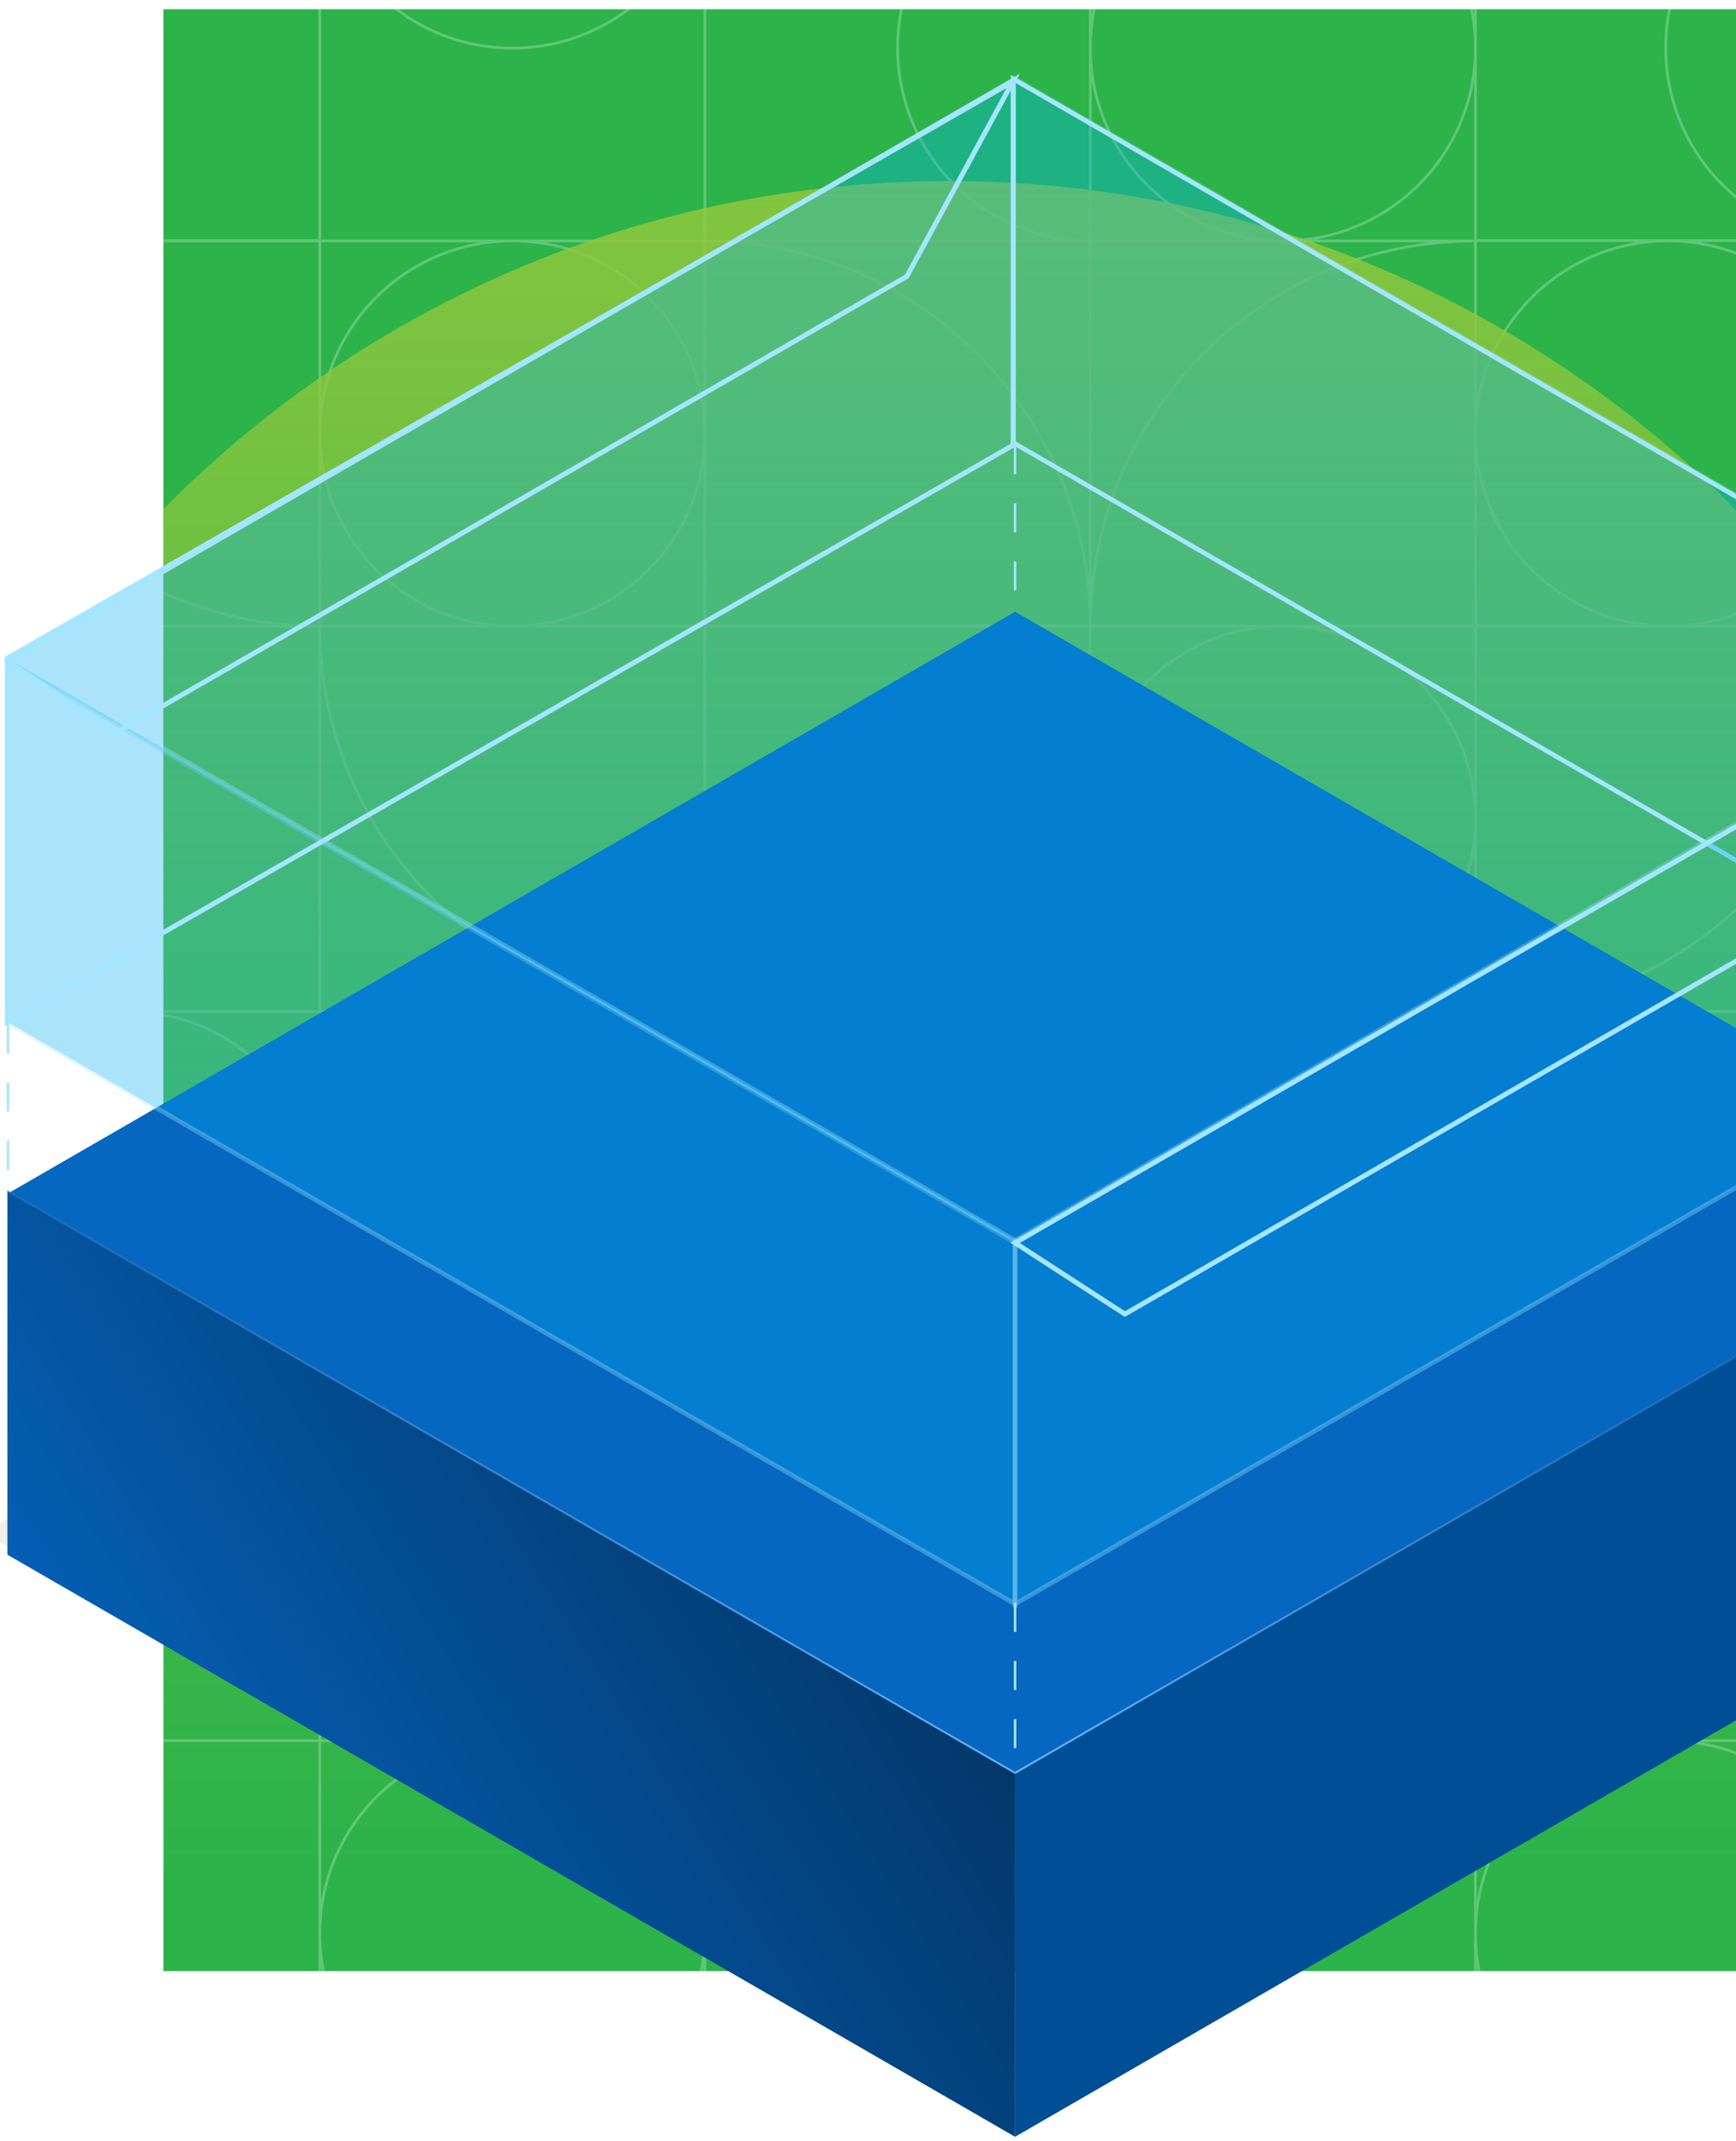
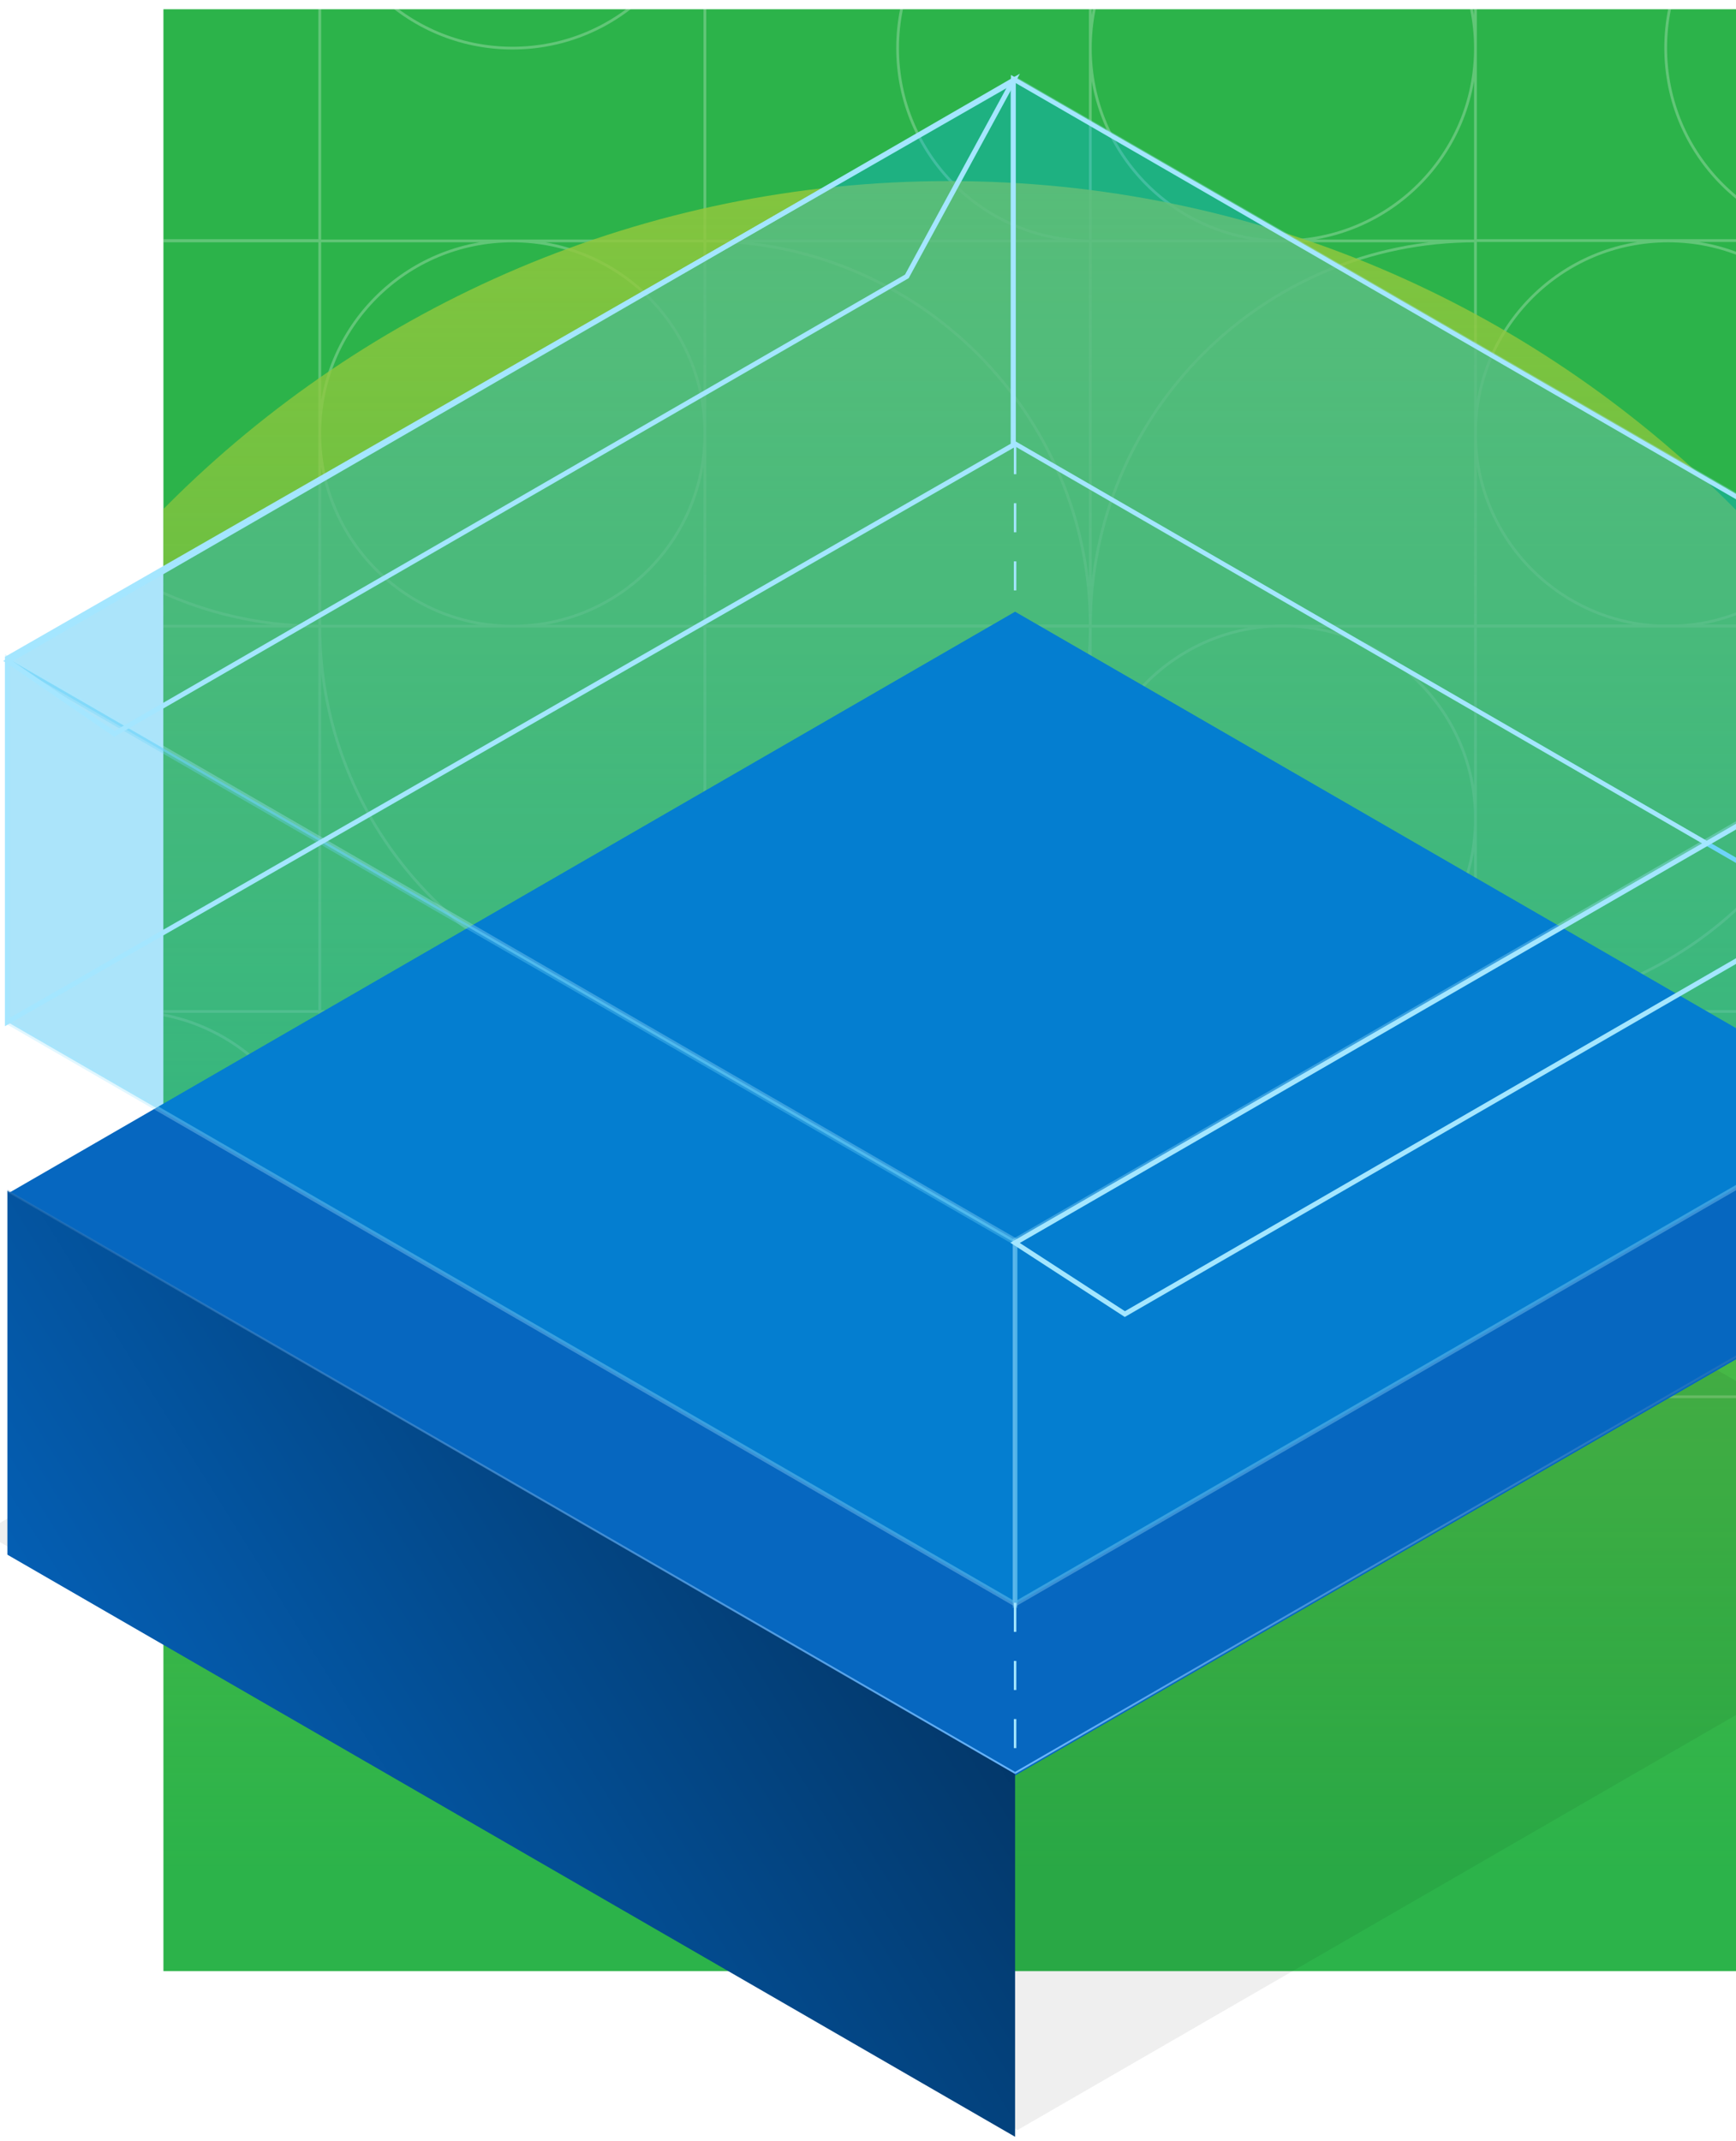
<svg xmlns="http://www.w3.org/2000/svg" viewBox="0 0 563 694" width="563" height="694">
  <defs>
    <clipPath clipPathUnits="userSpaceOnUse" id="cp1">
      <path d="m67.15 2.95h481.7c7.82 0 14.15 6.34 14.15 14.15v691.71c0 7.81-6.33 14.14-14.15 14.14h-481.7c-7.82 0-14.15-6.33-14.15-14.14v-691.71c0-7.81 6.33-14.15 14.15-14.15z" />
    </clipPath>
    <linearGradient id="P" gradientUnits="userSpaceOnUse" />
    <linearGradient id="g1" x2="1" href="#P" gradientTransform="matrix(0,548.489,-717.123,0,307.835,58.697)">
      <stop stop-color="#92c83d" stop-opacity="1" />
      <stop offset="1" stop-color="#92c83d" stop-opacity="0" />
    </linearGradient>
    <clipPath clipPathUnits="userSpaceOnUse" id="cp2">
      <path d="m-82 2.95h645v720h-645z" />
    </clipPath>
    <filter x="-50%" y="-50%" width="200%" height="200%" id="f1">
      <feGaussianBlur stdDeviation="36.8" />
    </filter>
    <linearGradient id="g2" x2="1" href="#P" gradientTransform="matrix(-287.255,182.5,-332.967,-524.09,395.052,522.724)">
      <stop stop-color="#022b52" />
      <stop offset="1" stop-color="#0461b8" />
    </linearGradient>
    <linearGradient id="g3" x2="1" href="#P" gradientTransform="matrix(436.918,-54.522,41.382,331.618,-125.139,400.781)">
      <stop stop-color="#205d96" stop-opacity=".2" />
      <stop offset="1" stop-color="#6db9ff" stop-opacity="1" />
    </linearGradient>
    <linearGradient id="g4" x2="1" href="#P" gradientTransform="matrix(352.283,-21.608,10.817,176.357,329.196,601.985)">
      <stop stop-color="#6db9ff" stop-opacity="1" />
      <stop offset="1" stop-color="#205d96" stop-opacity=".2" />
    </linearGradient>
  </defs>
  <style>.a{fill:#2cb34a}.b{opacity:.25;mix-blend-mode:soft-light;fill:none;stroke:#fff;stroke-miterlimit:10;stroke-width:.9}.c{opacity:.85;fill:url(#g1)}.d{opacity:.25;filter:url(#f1)}.e{fill:#0667c0}.f{fill:url(#g2)}.g{fill:url(#g3)}.h{fill:#004e96}.i{fill:url(#g4)}.j{opacity:.33;fill:#00aeef;stroke:#a4e6ff;stroke-width:1.5}.k{fill:none;stroke:#a4e6ff;stroke-width:1.5}.l{fill:none;stroke:#a4e6ff;stroke-width:1.6}.m{fill:none;stroke:#a4e6ff;stroke-width:.8;stroke-dasharray:9.42,9.42}</style>
  <path fill-rule="evenodd" class="a" d="m53 3h510v636h-510z" />
  <g clip-path="url(#cp1)">
    <path fill-rule="evenodd" class="b" d="m103.7 78.1v-125h-124.9v125m0-0.1c0 69 56 125 124.9 125m-124.9-125h124.9v125m-124.9-124.9c0-69 56-125 124.9-125m0 125h-124.9m0 124.9v-125m249.8-124.9h125m-125 0v125m0-125c0 34.5-27.9 62.5-62.4 62.5-34.5 0-62.5-28-62.5-62.5m124.9 0h-124.9m249.9 0c-34.5 0-62.5 28-62.5 62.5 0 34.5 28 62.5 62.5 62.5m124.9-62.5c0 34.5-28 62.5-62.5 62.5-34.5 0-62.4-28-62.4-62.5 0-34.5 27.9-62.5 62.4-62.5 34.5 0 62.5 28 62.5 62.5zm-124.9-62.5v125m-125 0c69 0 125 55.9 125 124.9m124.9-124.9c-68.9 0-124.9 55.9-124.9 124.9m0-124.9v124.9m-125-62.5c0 34.5-27.9 62.5-62.4 62.5-34.5 0-62.5-28-62.5-62.5 0-34.5 28-62.4 62.5-62.4 34.5 0 62.4 27.9 62.4 62.4zm125-62.4h-125m0 0h-124.9m374.8-125h124.9v125m-124.9-125v125m124.9 62.4c0 34.5-27.9 62.5-62.4 62.5-34.5 0-62.5-28-62.5-62.5 0-34.5 28-62.4 62.5-62.4 34.5 0 62.4 27.9 62.4 62.4zm-249.8-62.4h124.9m0 124.9h124.9v-124.9m-499.7-125v125m0 0v124.9m-124.9-124.9v-0.1m0 125h124.9m0 124.9h-124.9v-124.9h124.9zm-124.9-249.9h124.9m0 0v124.9m124.9 125c69 0 125-56 125-125m124.9 62.5c0 34.5-28 62.5-62.5 62.5-34.5 0-62.4-28-62.4-62.5 0-34.5 27.9-62.5 62.4-62.5 34.5 0 62.5 28 62.5 62.5zm-124.9-62.4v124.9m-249.9-124.9c0 68.9 56 124.9 124.9 124.9m-124.9-124.9v124.9h124.9m374.8 124.9c0-68.9-55.9-124.9-124.9-124.9m124.9 124.9v-124.9h-124.9m124.9 124.9h-124.9m0-124.9c-68.9 0-124.9 56-124.9 124.9m124.9 0h-124.9m124.9-124.9h-124.9m124.9 124.9v-124.9m0 0v-124.9m0-125v125m-124.9 249.8v-124.9m-125-124.9h-124.9m124.9 0v124.9m125 62.4c0 34.5-28 62.5-62.5 62.5-34.5 0-62.5-28-62.5-62.5 0-34.5 28-62.4 62.5-62.4 34.5 0 62.5 27.9 62.5 62.4zm-125-62.4v-125h125m0 125v124.9h-125v-124.9m125-124.9h-125m125 124.9v-125m124.9 125c68.9 0 124.9-56 124.9-125m-124.9 125v-125h124.9m-124.9 125h124.9v-125m-374.8 249.9v-124.9h-124.9m124.9 124.9c0-34.5-27.9-62.5-62.5-62.5-34.5 0-62.4 28-62.4 62.5m124.9 0h-124.9m0-62.5c0 34.5-28 62.5-62.5 62.5-34.5 0-62.5-28-62.5-62.5 0-34.5 28-62.4 62.5-62.4 34.5 0 62.5 27.9 62.5 62.4zm0 62.5h-125v-124.9h125m498.9-374.8c-34.4 0-62.4 27.9-62.4 62.4 0 34.6 27.9 62.5 62.4 62.5m-623.8 124.9c34.5 0 62.4 28 62.4 62.5 0 34.5-27.9 62.5-62.4 62.5m374.8-374.8h124.9m-374.8 499.7v-124.9m124.9-249.9v125m125 124.9h-125m249.9-249.9h124.9m-249.8 125h124.9" />
-     <path fill-rule="evenodd" class="b" d="m103.7 564.3v-124.9h-124.9v124.9m0 0c0 69 56 125 124.9 125m-124.9-125h124.9v125m-124.9-125c0-68.9 56-124.9 124.9-124.9m0 124.9h-124.9m0 125v-125m249.8-124.9h125m-125 0v124.9m0-124.9c0 34.5-27.9 62.5-62.4 62.5-34.5 0-62.5-28-62.5-62.5m124.9 0h-124.9m249.9 0c-34.5 0-62.5 28-62.5 62.5 0 34.5 28 62.4 62.5 62.4m124.9-62.4c0 34.5-28 62.4-62.5 62.4-34.5 0-62.4-27.9-62.4-62.4 0-34.5 27.9-62.5 62.4-62.5 34.5 0 62.5 28 62.5 62.5zm-124.9-62.5v124.9m-125 0c69 0 125 56 125 125m124.9-125c-68.9 0-124.9 56-124.9 125m0-125v125m-125-62.5c0 34.5-27.9 62.5-62.4 62.5-34.5 0-62.5-28-62.5-62.5 0-34.5 28-62.5 62.5-62.5 34.5 0 62.4 28 62.4 62.5zm125-62.5h-125m0 0h-124.9m374.8-124.9h124.9v124.9m-124.9-124.9v124.9m124.9 62.5c0 34.5-27.9 62.5-62.4 62.5-34.5 0-62.5-28-62.5-62.5 0-34.5 28-62.5 62.5-62.5 34.5 0 62.4 28 62.4 62.5zm-249.8-62.5h124.9m0 125h124.9v-125m-499.7-124.9v124.9m0 0v125m-124.9-125m0 125h124.9m0 124.9h-124.9v-124.9h124.9zm-124.9-249.9h124.9m0 0v124.9m124.9 125c69 0 125-56 125-125m124.9 62.5c0 34.5-28 62.5-62.5 62.5-34.5 0-62.4-28-62.4-62.5 0-34.5 27.9-62.5 62.4-62.5 34.5 0 62.5 28 62.5 62.5zm-124.9-62.5v125m-249.9-125c0 69 56 125 124.9 125m-124.9-125v125h124.9m374.8 124.9c0-68.9-55.9-124.9-124.9-124.9m124.9 124.9v-124.9h-124.9m124.9 124.9h-124.9m0-124.9c-68.9 0-124.9 56-124.9 124.9m124.9 0h-124.9m124.9-124.9h-124.9m124.9 124.9v-124.9m0 0v-125m0-124.9v124.9m-124.9 249.9v-124.9m-125-125h-124.9m124.9 0v125m125 62.4c0 34.5-28 62.5-62.5 62.5-34.5 0-62.5-28-62.5-62.5 0-34.5 28-62.4 62.5-62.4 34.5 0 62.5 27.9 62.5 62.4zm-125-62.4v-125h125m0 125v124.9h-125v-124.9m125-125h-125m125 125v-125m124.9 125c68.9 0 124.9-56 124.9-125m-124.9 125v-125h124.9m-124.9 125h124.9v-125m-374.8 249.9v-124.9h-124.9m124.9 124.9c0-34.5-27.9-62.5-62.5-62.5-34.5 0-62.4 28-62.4 62.5m124.9 0h-124.9m0-62.5c0 34.5-28 62.5-62.5 62.5-34.5 0-62.5-28-62.5-62.5 0-34.5 28-62.4 62.5-62.4 34.5 0 62.5 27.9 62.5 62.4zm0 62.5h-125v-124.9h125m498.9-374.8c-34.4 0-62.4 27.9-62.4 62.4 0 34.5 27.9 62.5 62.4 62.5m-623.8 124.9c34.5 0 62.4 28 62.4 62.5 0 34.5-27.9 62.5-62.4 62.5m374.8-374.8h124.9m-374.8 499.7v-124.9m124.9-249.9v124.9m125 125h-125m249.9-249.9h124.9m-249.8 124.9h124.9" />
    <path class="c" d="m-50.7 417.3c0-198.1 160.5-358.6 358.5-358.6 198.1 0 358.6 160.5 358.6 358.6v189.9h-717.1z" />
  </g>
  <g clip-path="url(#cp2)">
    <path fill-rule="evenodd" class="d" d="m321.3 308.2l335.5 193.6-326.8 188.7-335.4-193.7z" />
    <path fill-rule="evenodd" class="e" d="m329.2 198.3l326.8 188.7-326.8 188.6-326.8-188.6z" />
    <path class="f" d="m2.4 386.1l326.8 188.7v117.9l-326.8-188.7z" />
    <path class="g" d="m2.4 386.5l326.8 188.6v-0.7l-326.8-188.7z" />
-     <path class="h" d="m329.2 574.8l326.8-188.7v117.9l-326.8 188.7z" />
    <path class="i" d="m329.2 575.1l326.8-188.6v-0.8l-326.8 188.7z" />
    <path fill-rule="evenodd" class="j" d="m329.2 25.6l326.8 188.7-326.8 188.6-326.8-188.6z" />
    <path fill-rule="evenodd" class="j" d="m2.4 213.4l326.8 188.7v117.9l-326.8-188.7z" />
    <path fill-rule="evenodd" class="k" d="m328.6 25.6l326.7 188.7v117.9l-326.7-188.7z" />
    <path class="l" d="m2.4 213.4l326.2-187v117.9l-326.2 187z" />
    <path fill-rule="evenodd" class="j" d="m329.2 402.1l326.8-188.7v117.9l-326.8 188.7z" />
    <path class="l" d="m364.8 426l-35.6-23.1 336.2-194-35.6 64.1z" />
    <path class="l" d="m37.1 237.9l-34.5-23.6 326.1-188.3-34.6 63.6z" />
-     <path fill-rule="evenodd" class="m" d="m2.6 332.1v54" />
    <path fill-rule="evenodd" class="m" d="m329.2 519.6v54.1" />
    <path fill-rule="evenodd" class="m" d="m329.2 144.3v54" />
  </g>
</svg>